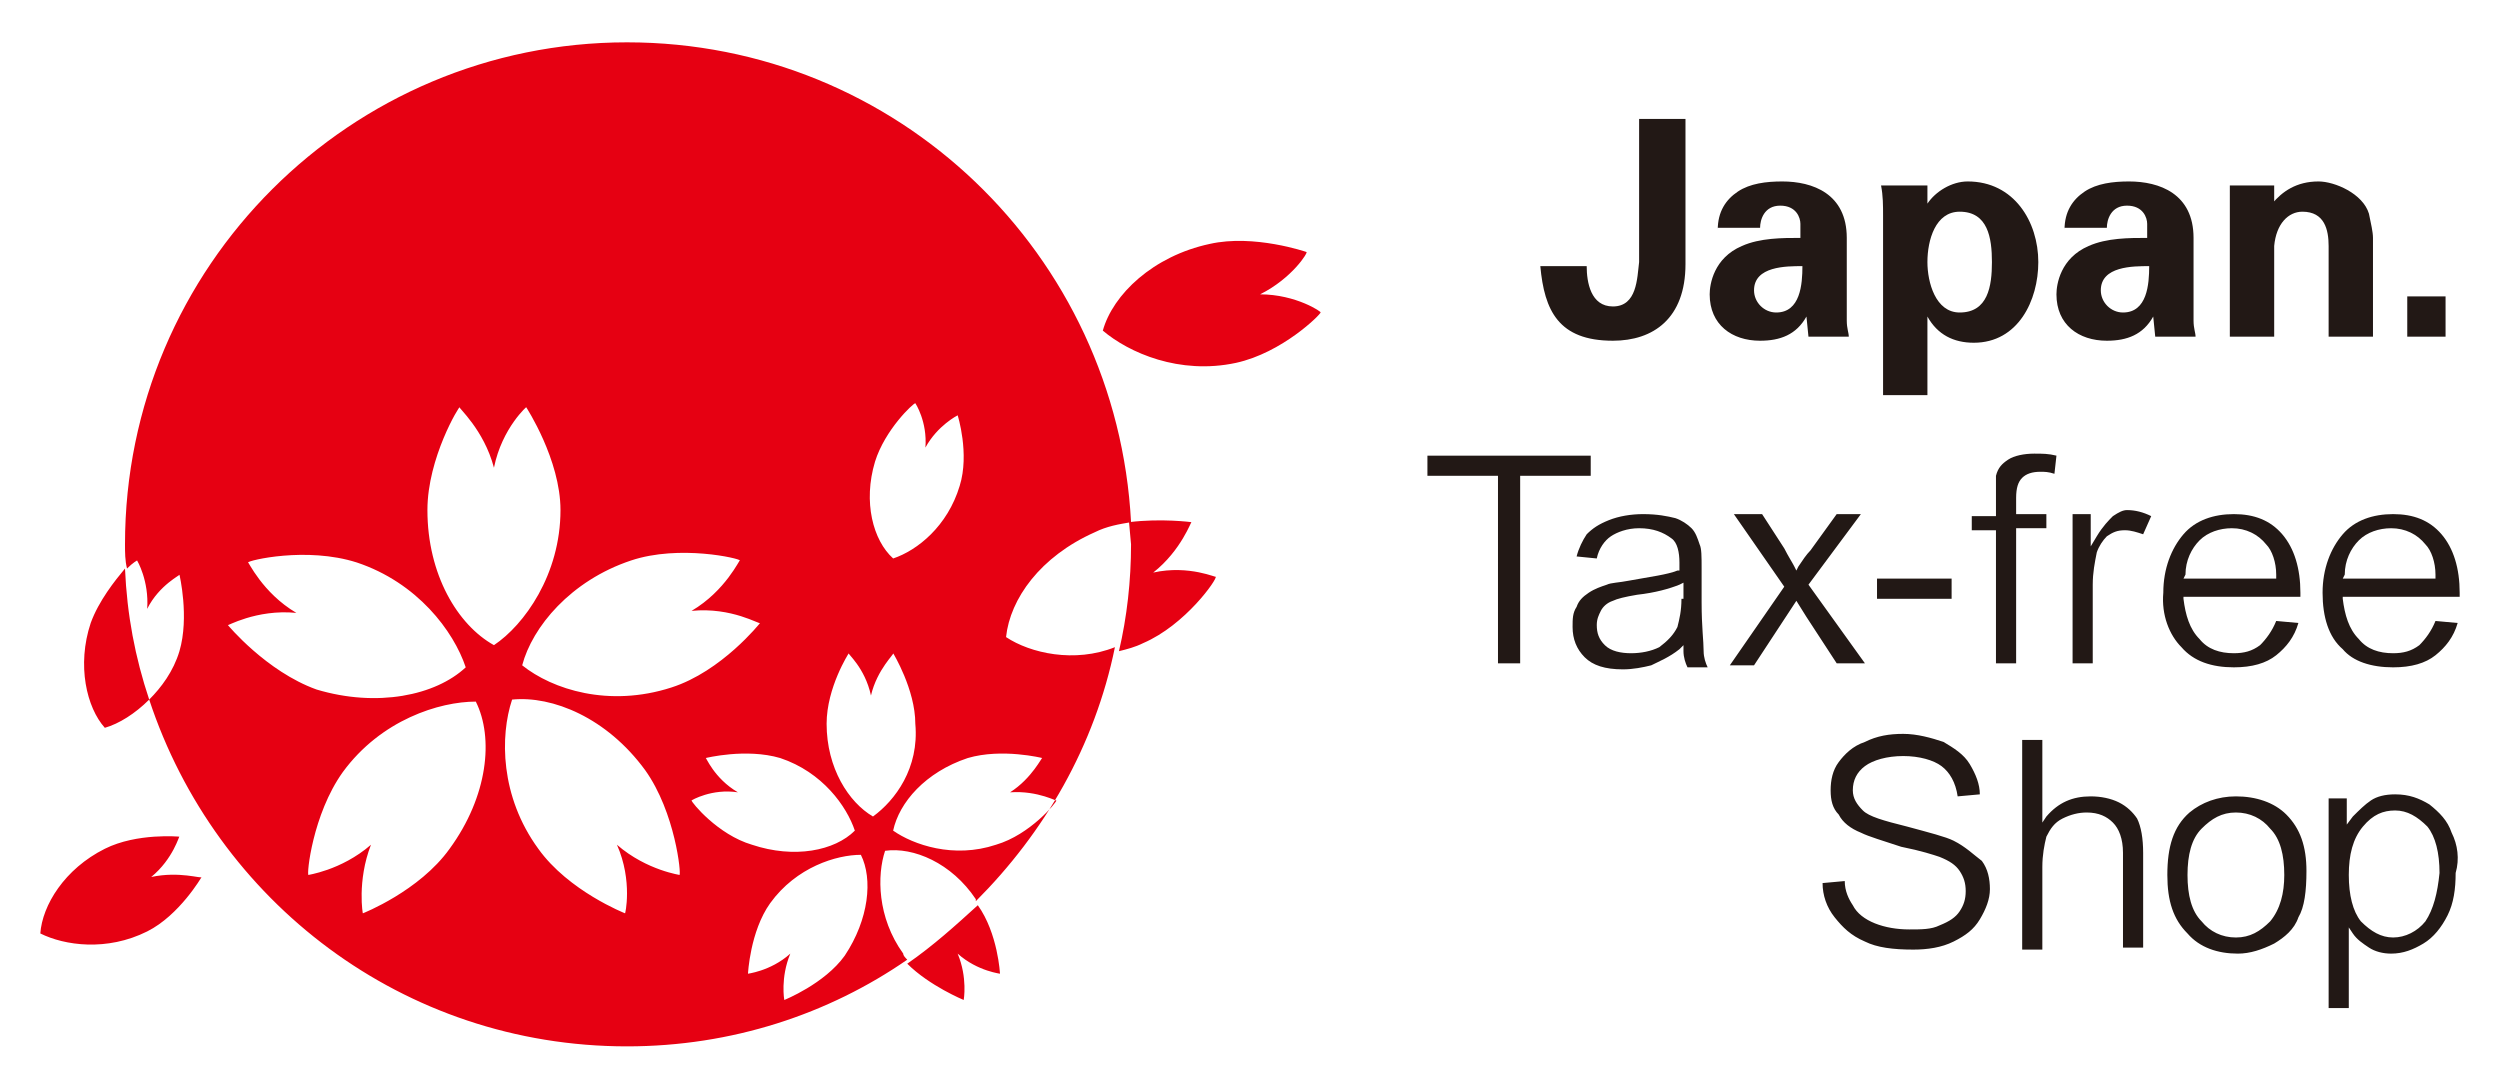
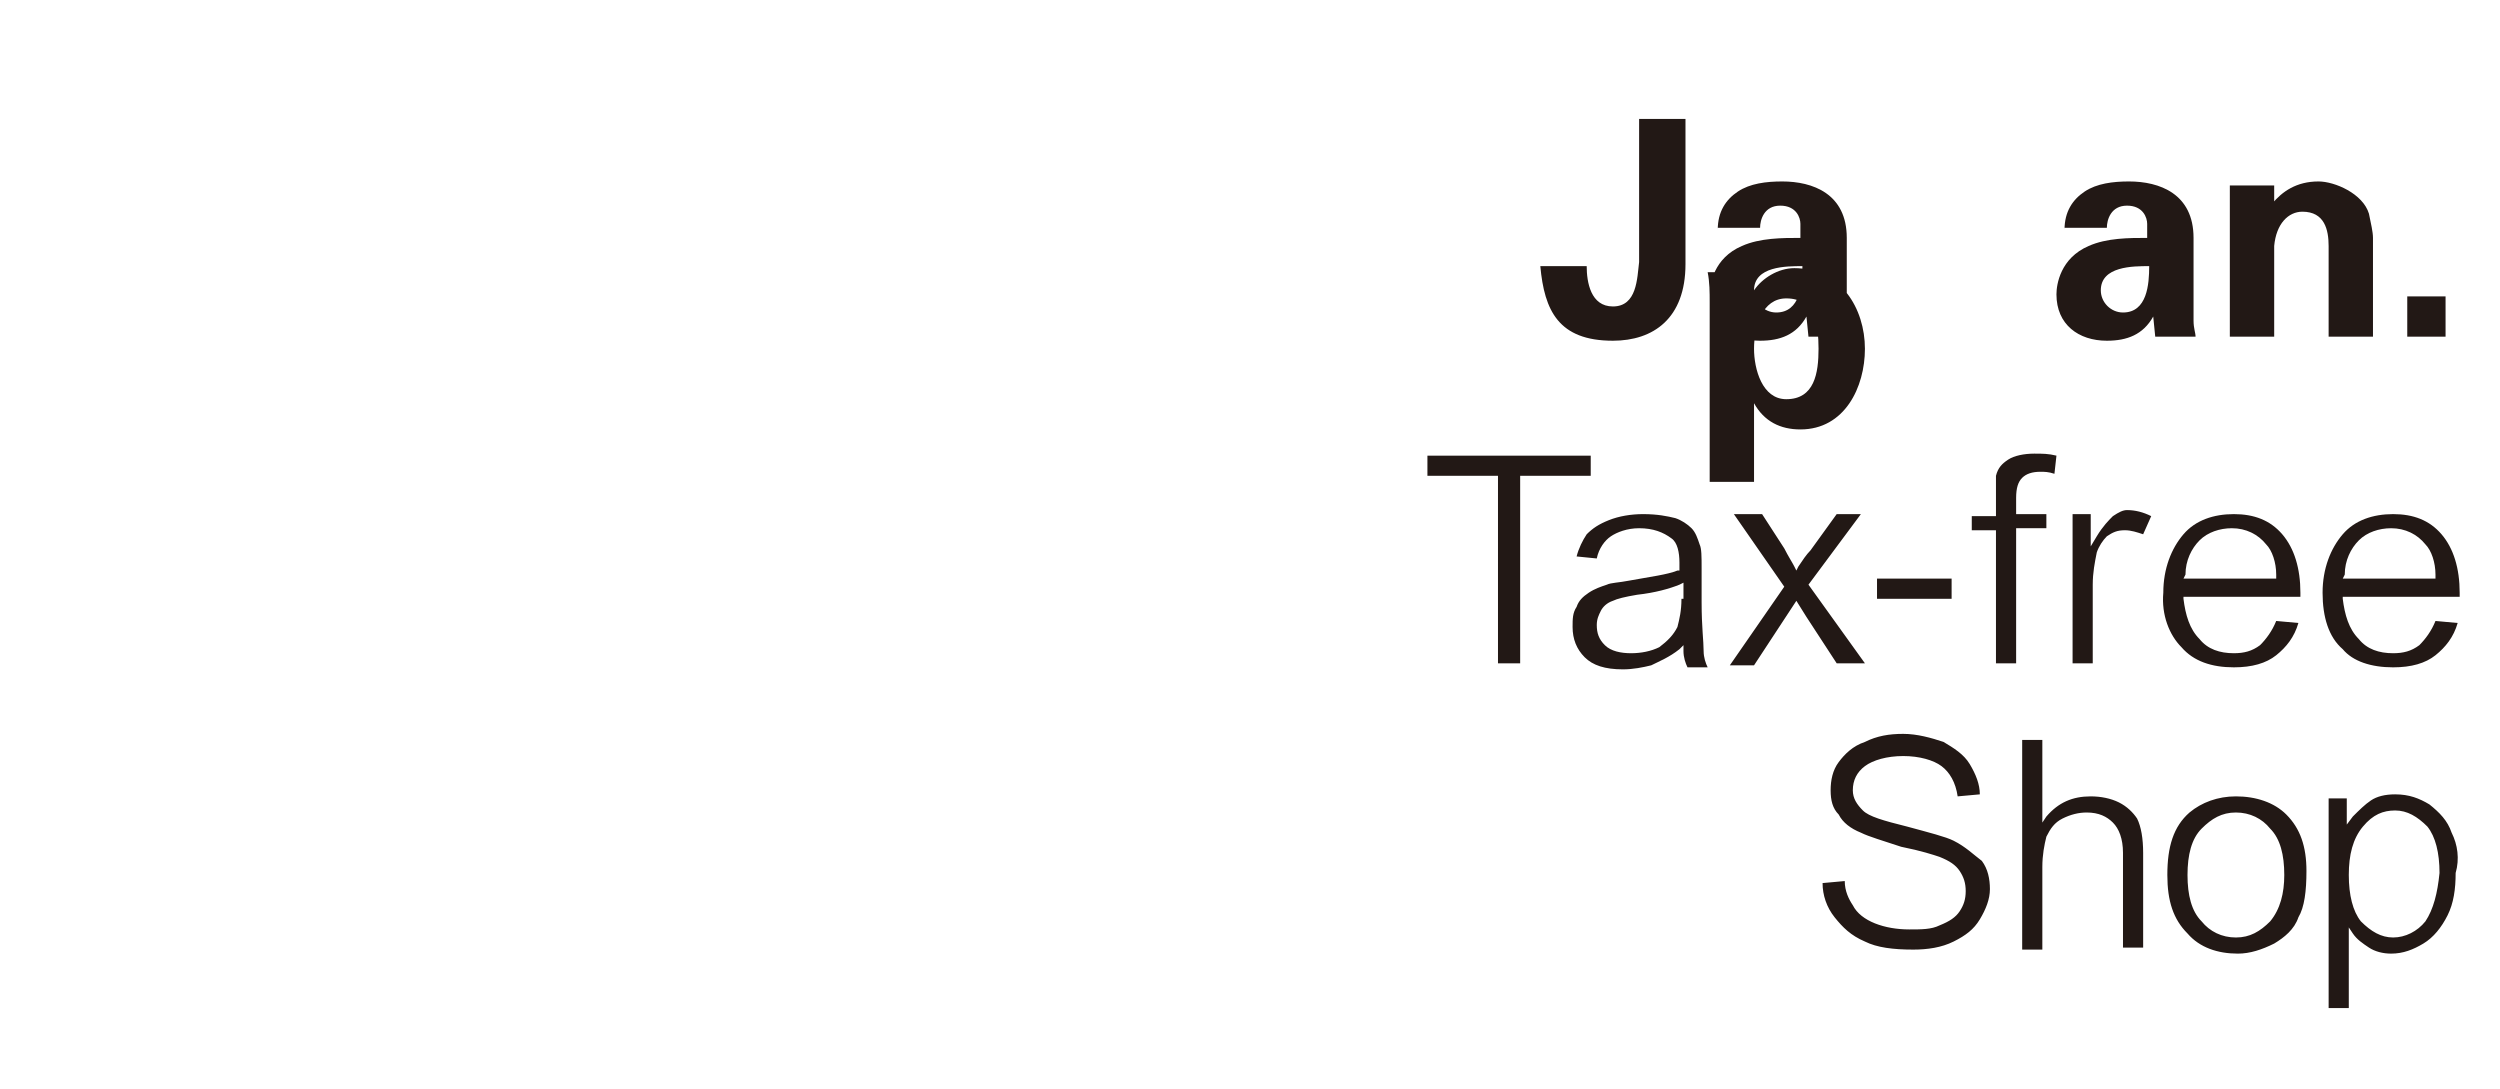
<svg xmlns="http://www.w3.org/2000/svg" width="124" height="54" viewBox="0 0 124 54" style="background:#fff">
-   <path fill="#221815" d="M83.6 5.9v7.2c0 2.7-1.6 3.8-3.6 3.8-2.7 0-3.4-1.5-3.6-3.7h2.3c0 .8.2 2 1.3 2 1.2 0 1.2-1.4 1.3-2.2v-7.1h2.3zM85.2 11.4c0-.9.4-1.5 1-1.9.6-.4 1.4-.5 2.2-.5 1.5 0 3.2.6 3.2 2.8v4.1c0 .4.1.6.1.8h-2l-.1-1c-.5.9-1.3 1.2-2.3 1.2-1.4 0-2.5-.8-2.5-2.3 0-.5.2-1.8 1.6-2.4.9-.4 2-.4 2.9-.4v-.7c0-.3-.2-.9-1-.9s-1 .7-1 1.1h-2.1zm1.8 3c0 .6.5 1.1 1.1 1.1 1.2 0 1.3-1.4 1.3-2.3-.8 0-2.4 0-2.4 1.2M95.6 10.1c.4-.6 1.2-1.1 2-1.1 2.3 0 3.5 2 3.5 4 0 1.9-1 4-3.2 4-1 0-1.8-.4-2.3-1.3v3.9h-2.2v-8.9c0-.5 0-1-.1-1.5h2.3v.9zm1.6 5.4c1.4 0 1.6-1.3 1.6-2.5s-.2-2.5-1.6-2.5c-1.2 0-1.6 1.4-1.6 2.5 0 1 .4 2.5 1.6 2.5M102.4 11.4c0-.9.4-1.5 1-1.9.6-.4 1.4-.5 2.2-.5 1.5 0 3.2.6 3.2 2.8v4.1c0 .4.1.6.1.8h-2l-.1-1c-.5.9-1.3 1.2-2.3 1.2-1.4 0-2.5-.8-2.5-2.3 0-.5.2-1.8 1.6-2.4.9-.4 2-.4 2.9-.4v-.7c0-.3-.2-.9-1-.9s-1 .7-1 1.1h-2.1zm1.8 3c0 .6.5 1.1 1.1 1.1 1.2 0 1.3-1.4 1.3-2.3-.8 0-2.4 0-2.4 1.2" />
+   <path fill="#221815" d="M83.6 5.9v7.2c0 2.7-1.6 3.8-3.6 3.8-2.7 0-3.4-1.5-3.6-3.7h2.3c0 .8.2 2 1.3 2 1.2 0 1.2-1.4 1.3-2.2v-7.1h2.3zM85.2 11.4c0-.9.4-1.5 1-1.9.6-.4 1.4-.5 2.2-.5 1.5 0 3.2.6 3.2 2.8v4.1c0 .4.1.6.1.8h-2l-.1-1c-.5.9-1.3 1.2-2.3 1.2-1.4 0-2.5-.8-2.5-2.3 0-.5.2-1.8 1.6-2.4.9-.4 2-.4 2.9-.4v-.7c0-.3-.2-.9-1-.9s-1 .7-1 1.1h-2.1zm1.8 3c0 .6.5 1.1 1.1 1.1 1.2 0 1.3-1.4 1.3-2.3-.8 0-2.4 0-2.4 1.2c.4-.6 1.2-1.1 2-1.1 2.3 0 3.5 2 3.5 4 0 1.9-1 4-3.2 4-1 0-1.8-.4-2.3-1.3v3.9h-2.2v-8.9c0-.5 0-1-.1-1.5h2.3v.9zm1.6 5.4c1.4 0 1.6-1.3 1.6-2.5s-.2-2.5-1.6-2.5c-1.2 0-1.6 1.4-1.6 2.5 0 1 .4 2.5 1.6 2.5M102.4 11.4c0-.9.4-1.5 1-1.9.6-.4 1.4-.5 2.2-.5 1.5 0 3.2.6 3.2 2.8v4.1c0 .4.1.6.1.8h-2l-.1-1c-.5.9-1.3 1.2-2.3 1.2-1.4 0-2.5-.8-2.5-2.3 0-.5.2-1.8 1.6-2.4.9-.4 2-.4 2.9-.4v-.7c0-.3-.2-.9-1-.9s-1 .7-1 1.1h-2.1zm1.8 3c0 .6.5 1.1 1.1 1.1 1.2 0 1.3-1.4 1.3-2.3-.8 0-2.4 0-2.4 1.2" />
  <path fill="#221815" d="M112.7 10.1c.5-.6 1.2-1.1 2.3-1.1.8 0 2.2.6 2.5 1.6.1.5.2.9.2 1.2v4.9h-2.2v-4.5c0-.8-.2-1.7-1.3-1.7-.7 0-1.3.6-1.4 1.7v4.5h-2.2v-7.5h2.2v.9zM119.4 14.7h1.9v2h-1.9z" />
-   <path fill="#E60012" d="M49.9 31.6c.2-1.9 1.7-4 4.4-5.2.6-.3 1.2-.4 1.8-.5-.7-13.3-11.6-23.8-25-23.8-13.7 0-24.9 11.1-24.9 24.9 0 .4 0 .8.1 1.2.3-.3.5-.4.5-.4s.6 1 .5 2.4c.6-1.2 1.7-1.7 1.6-1.7 0 0 .5 2.1 0 3.8-.3 1-.9 1.8-1.5 2.4 3.3 10 12.6 17.2 23.7 17.2 5.2 0 10-1.6 13.9-4.3-.1-.1-.2-.2-.2-.3-1.3-1.8-1.3-3.9-.9-5.1 1.4-.2 3.3.6 4.5 2.4v.1c3.4-3.4 5.9-7.7 6.9-12.6-2 .8-4.2.3-5.4-.5m-6.5-8.7c.5-1.6 1.9-2.9 2-2.9 0 0 .6.9.5 2.2.6-1.1 1.6-1.6 1.6-1.6s.6 1.9.1 3.5c-.6 2-2.1 3.2-3.3 3.6-1-.9-1.5-2.8-.9-4.8m-12.1 4.9c2.4-.8 5.4-.1 5.4 0 0-.1-.7 1.5-2.4 2.5 2-.2 3.4.7 3.4.6 0 0-1.9 2.4-4.4 3.2-3.1 1-5.9.1-7.4-1.1.5-1.9 2.4-4.2 5.4-5.2m-20 3.2c-.1.1 1.4-.8 3.4-.6-1.7-1-2.4-2.6-2.4-2.5 0-.1 2.9-.8 5.4 0 3 1 4.8 3.4 5.4 5.2-1.5 1.4-4.4 2-7.4 1.1-2.5-.9-4.4-3.2-4.4-3.2m11 11.1c-1.5 2.1-4.3 3.2-4.3 3.2 0 .1-.3-1.6.4-3.4-1.5 1.3-3.2 1.5-3.1 1.5-.1 0 .2-3 1.7-5.1 1.9-2.6 4.8-3.5 6.6-3.5.9 1.8.6 4.7-1.3 7.3m-1.1-16.8c0-2.6 1.6-5.2 1.6-5.1-.1 0 1.2 1.1 1.7 3 .4-2 1.7-3.1 1.6-3 0 0 1.7 2.6 1.7 5.1 0 3.2-1.8 5.7-3.3 6.7-1.8-1-3.3-3.5-3.3-6.7m12.5 18.1c.1 0-1.6-.2-3.1-1.5.8 1.8.4 3.5.4 3.4 0 0-2.8-1.1-4.3-3.2-1.9-2.6-1.9-5.6-1.3-7.4 2-.2 4.7.9 6.6 3.5 1.5 2.1 1.8 5.2 1.7 5.2m.6-3.7s1-.6 2.3-.4c-1.2-.7-1.6-1.8-1.6-1.7 0 0 2-.5 3.7 0 2.1.7 3.3 2.4 3.7 3.6-1 1-3 1.4-5.1.7-1.7-.5-3-2.1-3-2.2m7.6 7.7c-1 1.4-3 2.2-3 2.2s-.2-1.1.3-2.3c-1 .9-2.2 1-2.1 1 0 0 .1-2.1 1.1-3.5 1.3-1.8 3.3-2.4 4.5-2.4.6 1.2.4 3.2-.8 5m1.4-6.9c-1.2-.7-2.3-2.4-2.3-4.6 0-1.8 1.1-3.5 1.1-3.5-.1 0 .8.7 1.1 2.1.3-1.3 1.2-2.1 1.1-2.1 0 0 1.1 1.8 1.1 3.5.2 2.2-1 3.8-2.1 4.6m6.1 1.4c-2.1.7-4.1 0-5.1-.7.3-1.4 1.6-2.9 3.7-3.6 1.7-.5 3.7 0 3.7 0 0-.1-.5 1-1.6 1.7 1.4-.1 2.4.5 2.3.4 0 .1-1.3 1.7-3 2.2m-1.6 7.7s.2-1.1-.3-2.3c1 .9 2.2 1 2.1 1 0 0-.1-2-1.1-3.4-1.1 1-2.2 2-3.5 2.9 1.1 1.1 2.8 1.8 2.8 1.8m-40.3-6.1c1.1-.9 1.4-2.1 1.4-2 0 0-2.1-.2-3.7.6-2 1-3.1 2.8-3.2 4.2 1.2.6 3.3.9 5.3-.1 1.6-.8 2.7-2.7 2.7-2.7 0 .1-1.1-.3-2.5 0m-3-12.6c-.7 2.1-.2 4.2.7 5.2.7-.2 1.5-.7 2.2-1.4-.7-2.1-1.1-4.2-1.2-6.5-.5.6-1.3 1.6-1.7 2.7m52.7-2.5c1.4-1.1 1.9-2.6 1.9-2.5 0 0-1.5-.2-3.1 0l.1 1.1c0 1.8-.2 3.6-.6 5.3.4-.1.8-.2 1.2-.4 2.1-.9 3.7-3.2 3.6-3.3.1.1-1.3-.6-3.1-.2m5.3-13.8c1.6-.8 2.4-2.1 2.3-2.1 0 0-2.6-.9-4.8-.4-2.8.6-4.8 2.5-5.3 4.3 1.3 1.1 3.8 2.2 6.6 1.6 2.3-.5 4.2-2.4 4.2-2.5.1 0-1.2-.9-3-.9" />
  <path fill="#221815" d="M74.3 32.9h1.1v-9.3h3.5v-1h-8.1v1h3.5zM84.4 29.9v-1.7c0-.6 0-1-.1-1.2-.1-.3-.2-.6-.4-.8-.2-.2-.5-.4-.8-.5-.4-.1-.9-.2-1.6-.2-.6 0-1.2.1-1.7.3-.5.2-.8.4-1.1.7-.2.3-.4.7-.5 1.1l1 .1c.1-.5.4-.9.7-1.1.3-.2.8-.4 1.4-.4.7 0 1.2.2 1.6.5.3.2.4.7.4 1.2v.4h-.1c-.5.2-1.3.3-2.4.5-.5.1-.9.1-1.1.2-.3.1-.6.2-.9.4-.3.2-.5.4-.6.7-.2.3-.2.6-.2 1 0 .6.2 1.1.6 1.5.4.4 1 .6 1.9.6.5 0 1-.1 1.4-.2.4-.2.9-.4 1.4-.8l.2-.2v.3c0 .3.1.6.2.8h1c-.1-.2-.2-.5-.2-.8 0-.5-.1-1.2-.1-2.4m-1-.2c0 .6-.1 1-.2 1.4-.2.4-.5.7-.9 1-.4.2-.9.3-1.4.3-.5 0-1-.1-1.3-.4-.3-.3-.4-.6-.4-1 0-.3.1-.5.2-.7.1-.2.3-.4.6-.5.2-.1.6-.2 1.2-.3.9-.1 1.6-.3 2.1-.5l.2-.1v.8zM92.5 32.9l-2.8-3.9 2.6-3.5h-1.2l-1.3 1.8c-.2.2-.4.5-.6.8l-.1.2-.1-.2c-.1-.2-.3-.5-.5-.9l-1.1-1.7h-1.4l2.5 3.6-2.7 3.9h1.2l2.1-3.2.5.8 1.5 2.3h1.4zM93.1 28.7h3.7v1h-3.7zM99 32.9h1v-6.7h1.5v-.7h-1.5v-.8c0-.5.1-.8.3-1 .2-.2.5-.3.9-.3.2 0 .4 0 .7.1l.1-.9c-.4-.1-.7-.1-1.1-.1-.5 0-1 .1-1.3.3-.3.2-.5.4-.6.8v2h-1.2v.7h1.2v6.6zM104.8 25.6c-.2.2-.5.5-.8 1l-.3.5v-1.6h-.9v7.4h1v-3.9c0-.6.1-1.1.2-1.6.1-.3.3-.6.5-.8.3-.2.5-.3.9-.3.3 0 .6.1.9.2l.4-.9c-.4-.2-.8-.3-1.2-.3-.2 0-.4.1-.7.3" />
  <path fill="#221815" d="M108.2 32.1c.6.7 1.5 1 2.6 1 .9 0 1.6-.2 2.1-.6.5-.4.9-.9 1.1-1.6l-1.1-.1c-.2.5-.5.9-.8 1.2-.4.3-.8.4-1.3.4-.7 0-1.3-.2-1.7-.7-.5-.5-.7-1.2-.8-2v-.1h5.8v-.2c0-1.2-.3-2.2-.9-2.9-.6-.7-1.4-1-2.4-1s-1.9.3-2.5 1c-.6.7-1 1.7-1 2.9-.1 1.1.3 2.1.9 2.7m.2-3.6c0-.7.3-1.3.7-1.7.4-.4 1-.6 1.6-.6.7 0 1.3.3 1.7.8.3.3.5.9.5 1.5v.2h-4.6l.1-.2zM118.7 33.1c.9 0 1.6-.2 2.1-.6.5-.4.9-.9 1.1-1.6l-1.1-.1c-.2.5-.5.9-.8 1.2-.4.3-.8.4-1.3.4-.7 0-1.3-.2-1.7-.7-.5-.5-.7-1.2-.8-2v-.1h5.8v-.2c0-1.2-.3-2.2-.9-2.9-.6-.7-1.4-1-2.4-1s-1.9.3-2.5 1c-.6.7-1 1.7-1 2.9s.3 2.2 1 2.8c.5.6 1.4.9 2.5.9m-2.4-4.6c0-.7.3-1.3.7-1.7.4-.4 1-.6 1.6-.6.7 0 1.3.3 1.7.8.3.3.5.9.5 1.5v.2h-4.6l.1-.2zM96.9 41.7c-.4-.2-1.2-.4-2.3-.7-1.2-.3-1.9-.5-2.2-.8-.3-.3-.5-.6-.5-1 0-.5.2-.9.6-1.2.4-.3 1.1-.5 1.9-.5.8 0 1.5.2 1.9.5.4.3.7.8.8 1.5l1.1-.1c0-.5-.2-1-.5-1.5s-.8-.8-1.3-1.1c-.6-.2-1.3-.4-2-.4s-1.3.1-1.9.4c-.6.2-1 .6-1.3 1-.3.4-.4.9-.4 1.4 0 .5.1.9.4 1.2.2.4.6.7 1.1.9.4.2 1.1.4 2 .7 1 .2 1.6.4 1.9.5.5.2.8.4 1 .7.2.3.3.6.3 1s-.1.7-.3 1c-.2.3-.5.5-1 .7-.4.2-.9.2-1.5.2s-1.2-.1-1.7-.3c-.5-.2-.9-.5-1.1-.9-.2-.3-.4-.7-.4-1.2l-1.1.1c0 .6.2 1.2.6 1.7.4.5.8.9 1.5 1.2.6.3 1.4.4 2.4.4.7 0 1.4-.1 2-.4.6-.3 1-.6 1.3-1.1.3-.5.5-1 .5-1.5s-.1-1-.4-1.4c-.4-.3-.8-.7-1.4-1M105.1 39.8c-.4-.2-.9-.3-1.4-.3-.9 0-1.6.3-2.2 1l-.2.3v-4.1h-1v10.4h1v-4.1c0-.6.1-1.1.2-1.5.2-.4.4-.7.8-.9.4-.2.8-.3 1.2-.3.6 0 1 .2 1.3.5.3.3.5.8.5 1.5v4.7h1v-4.7c0-.7-.1-1.3-.3-1.7-.2-.3-.5-.6-.9-.8M110.9 39.5c-.9 0-1.7.3-2.3.8-.8.7-1.1 1.7-1.1 3.1 0 1.3.3 2.2 1 2.9.6.7 1.5 1 2.5 1 .6 0 1.2-.2 1.8-.5.5-.3 1-.7 1.2-1.3.3-.5.4-1.3.4-2.3 0-1.2-.3-2.1-1-2.8-.6-.6-1.5-.9-2.5-.9m1.7 6.2c-.5.5-1 .8-1.7.8s-1.3-.3-1.7-.8c-.5-.5-.7-1.3-.7-2.3 0-1 .2-1.8.7-2.3.5-.5 1-.8 1.7-.8s1.3.3 1.7.8c.5.5.7 1.3.7 2.3 0 .9-.2 1.7-.7 2.3M121.6 41.3c-.2-.6-.6-1-1.1-1.4-.5-.3-1-.5-1.7-.5-.5 0-.9.1-1.2.3-.3.2-.6.5-.9.8l-.3.4v-1.3h-.9v10.4h1v-4l.2.3c.2.3.5.5.8.7.3.2.7.3 1.1.3.6 0 1.1-.2 1.6-.5s.9-.8 1.2-1.4c.3-.6.4-1.3.4-2.1.2-.7.1-1.4-.2-2m-1.3 4.4c-.4.5-1 .8-1.6.8-.6 0-1.1-.3-1.6-.8-.4-.5-.6-1.3-.6-2.3 0-1 .2-1.8.7-2.4.5-.6 1-.8 1.6-.8.6 0 1.1.3 1.6.8.4.5.6 1.3.6 2.3-.1 1-.3 1.8-.7 2.4" />
</svg>